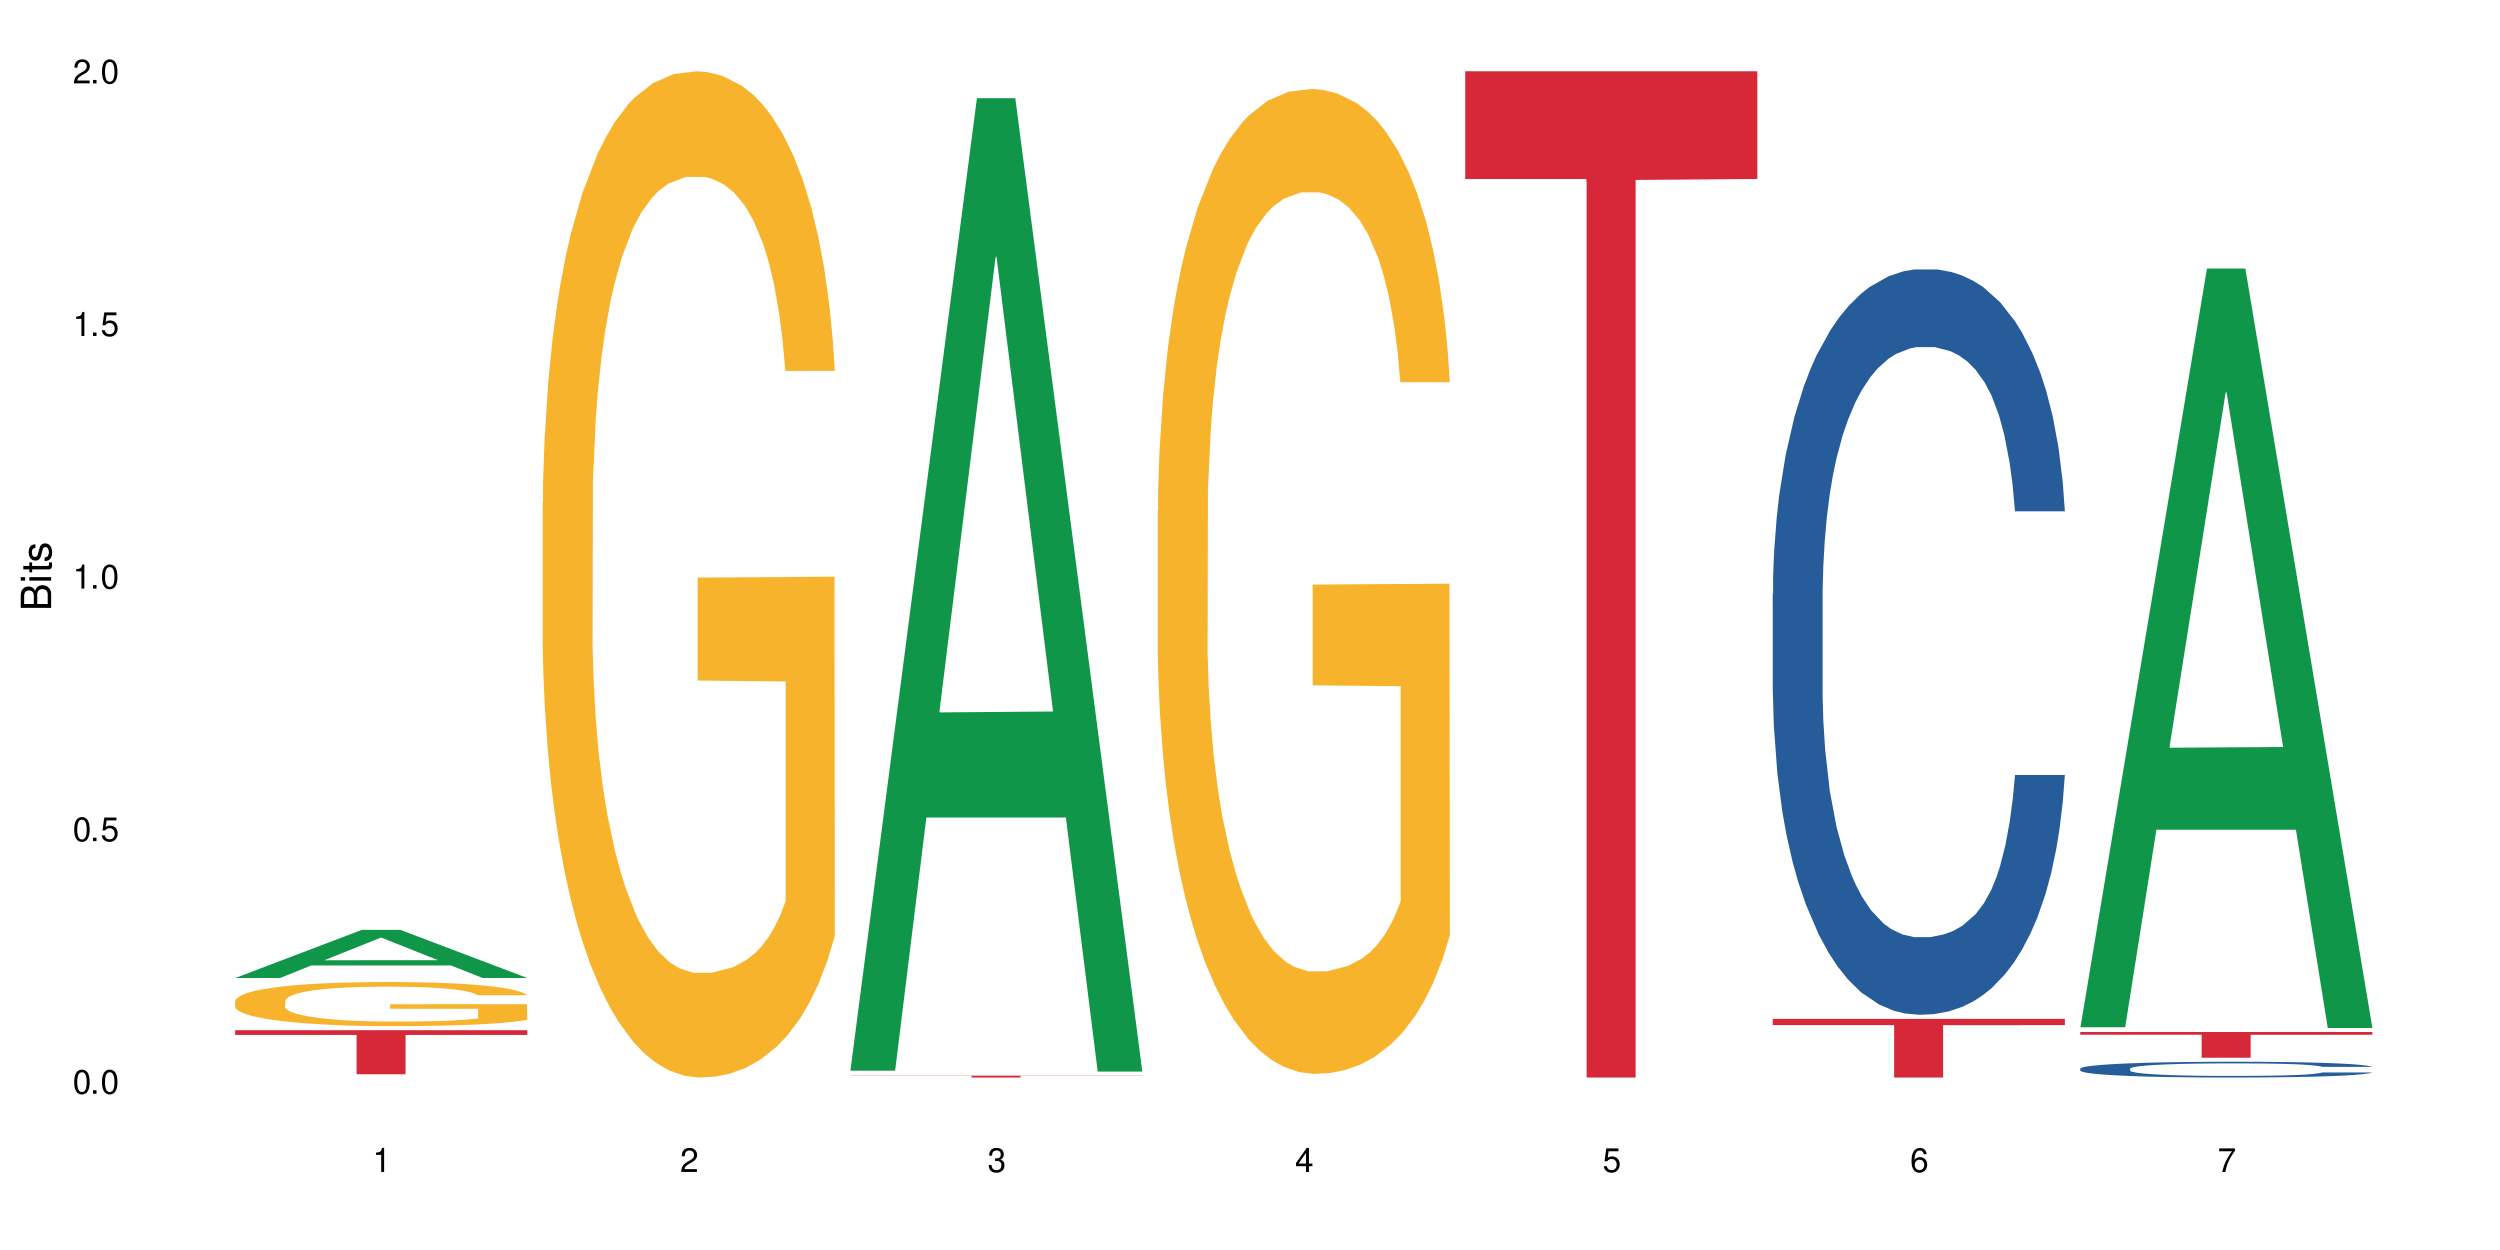
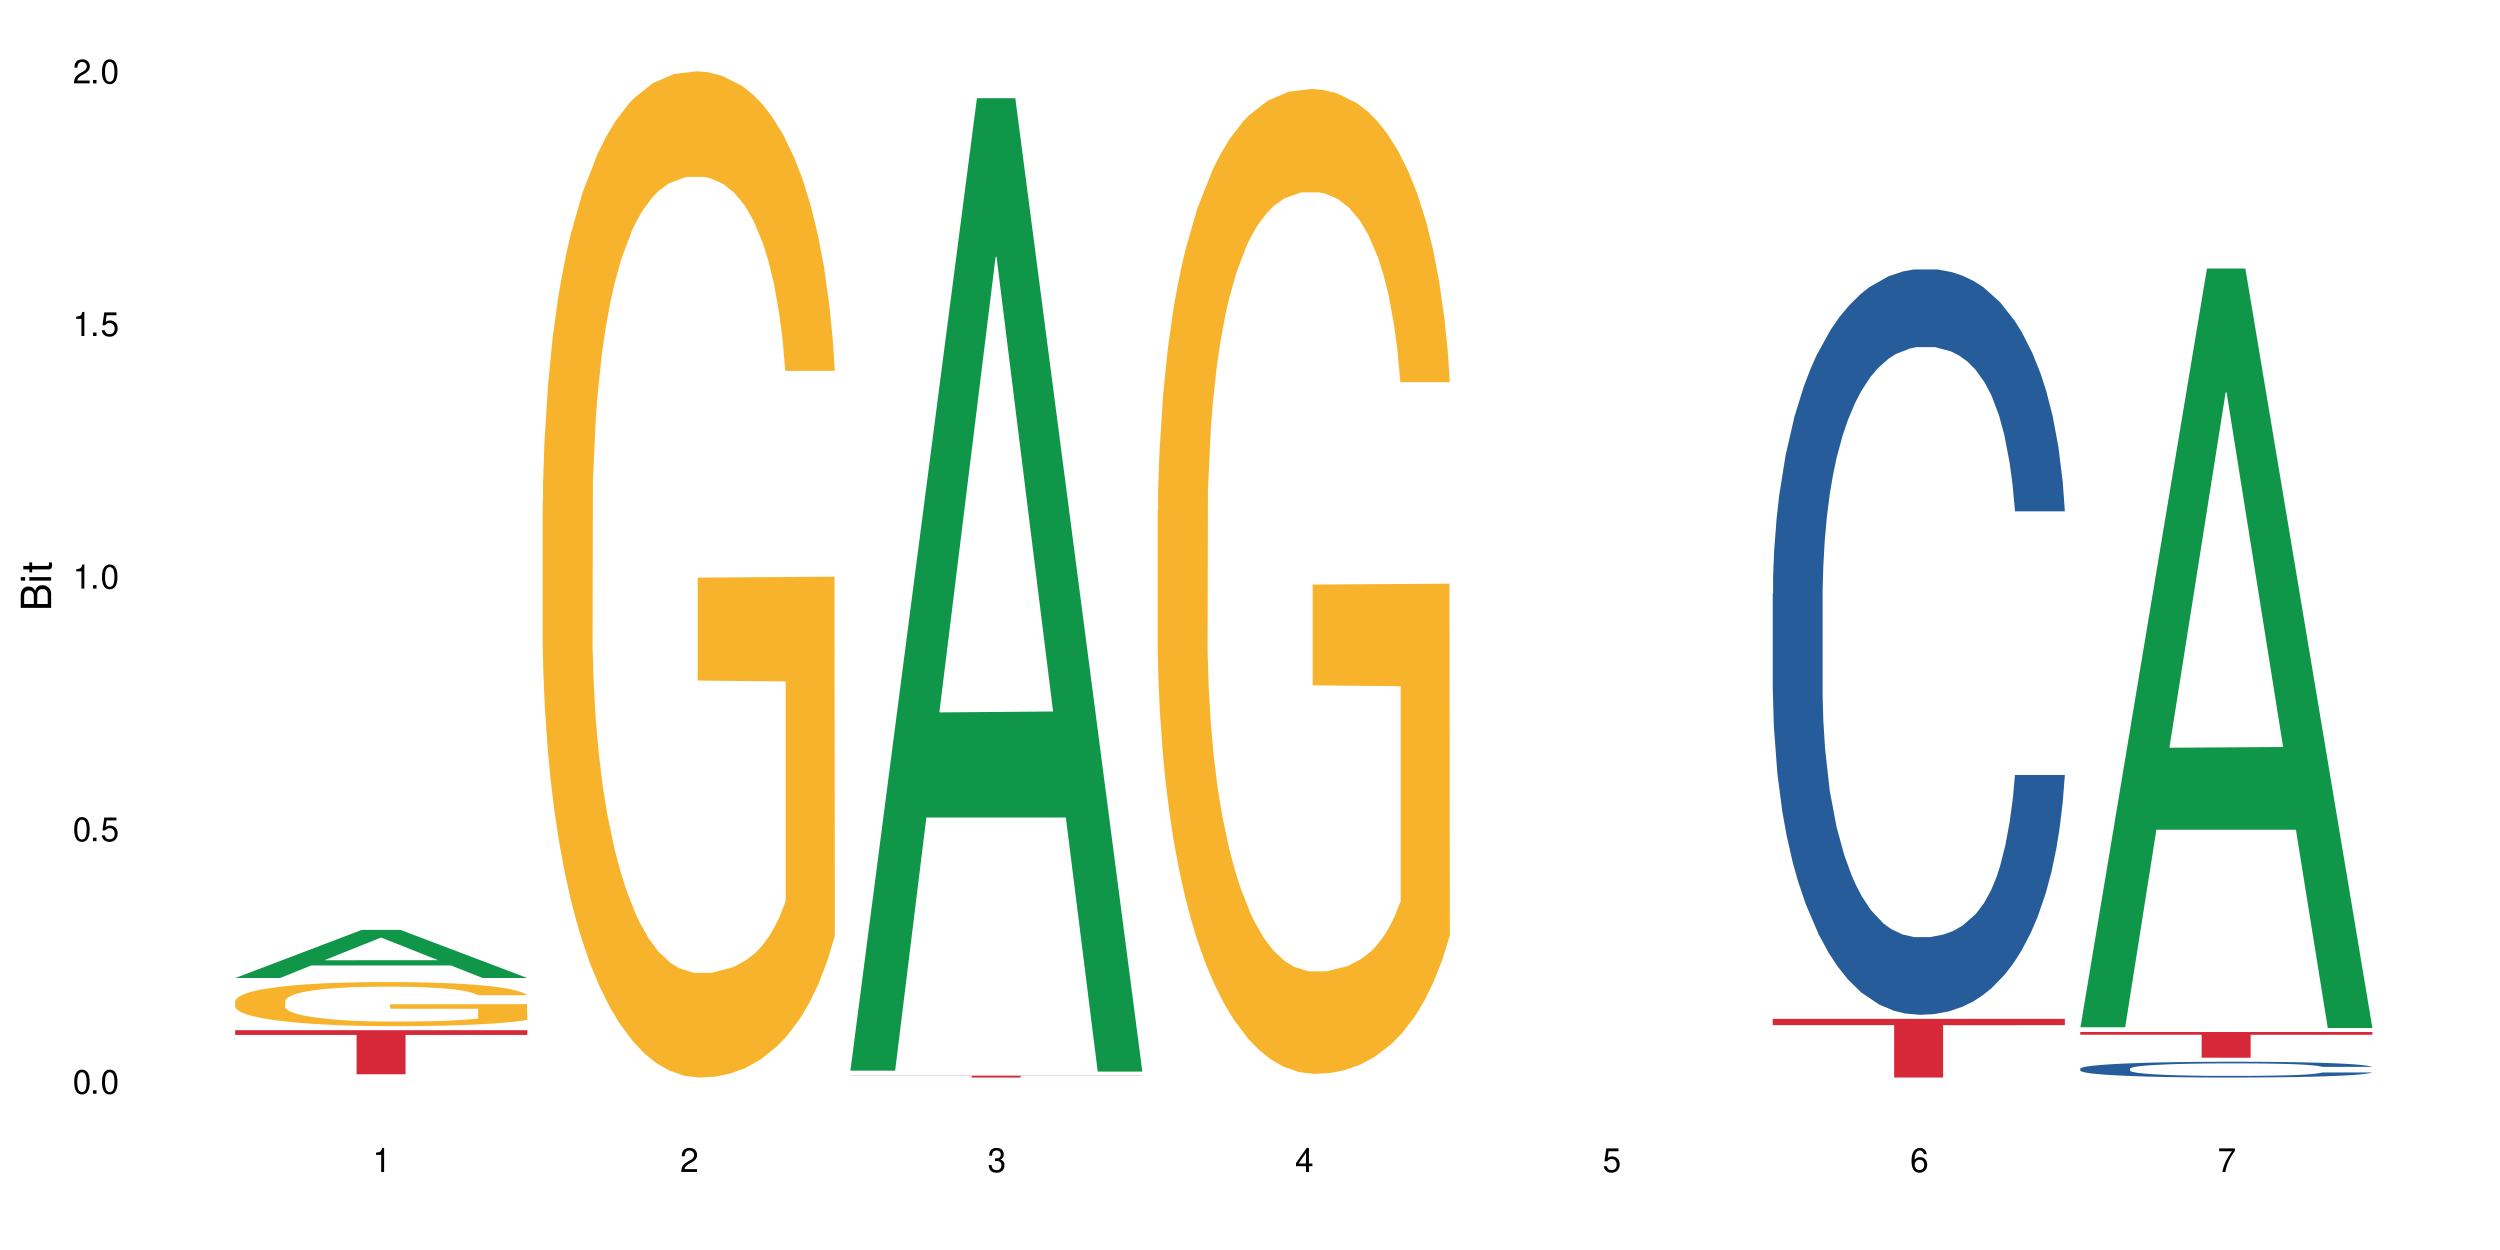
<svg xmlns="http://www.w3.org/2000/svg" xmlns:xlink="http://www.w3.org/1999/xlink" width="720" height="360" viewBox="0 0 720 360">
  <defs>
    <g>
      <g id="glyph-0-0">
</g>
      <g id="glyph-0-1">
        <path d="M 2.641 -6.938 C 2 -6.938 1.422 -6.656 1.078 -6.172 C 0.641 -5.562 0.406 -4.641 0.406 -3.359 C 0.406 -1.016 1.188 0.219 2.641 0.219 C 4.078 0.219 4.859 -1.016 4.859 -3.297 C 4.859 -4.641 4.656 -5.547 4.203 -6.172 C 3.844 -6.656 3.281 -6.938 2.641 -6.938 Z M 2.641 -6.188 C 3.547 -6.188 4 -5.25 4 -3.375 C 4 -1.406 3.562 -0.484 2.625 -0.484 C 1.734 -0.484 1.281 -1.438 1.281 -3.344 C 1.281 -5.25 1.734 -6.188 2.641 -6.188 Z M 2.641 -6.188 " />
      </g>
      <g id="glyph-0-2">
        <path d="M 1.828 -1 L 0.828 -1 L 0.828 0 L 1.828 0 Z M 1.828 -1 " />
      </g>
      <g id="glyph-0-3">
        <path d="M 4.562 -6.797 L 1.062 -6.797 L 0.547 -3.094 L 1.328 -3.094 C 1.719 -3.562 2.047 -3.734 2.578 -3.734 C 3.484 -3.734 4.062 -3.109 4.062 -2.094 C 4.062 -1.125 3.484 -0.531 2.578 -0.531 C 1.828 -0.531 1.375 -0.906 1.188 -1.672 L 0.328 -1.672 C 0.453 -1.109 0.547 -0.844 0.75 -0.594 C 1.125 -0.078 1.828 0.219 2.594 0.219 C 3.969 0.219 4.922 -0.781 4.922 -2.219 C 4.922 -3.562 4.031 -4.484 2.719 -4.484 C 2.25 -4.484 1.859 -4.359 1.469 -4.062 L 1.734 -5.969 L 4.562 -5.969 Z M 4.562 -6.797 " />
      </g>
      <g id="glyph-0-4">
        <path d="M 2.484 -4.938 L 2.484 0 L 3.328 0 L 3.328 -6.938 L 2.766 -6.938 C 2.469 -5.875 2.281 -5.734 0.984 -5.562 L 0.984 -4.938 Z M 2.484 -4.938 " />
      </g>
      <g id="glyph-0-5">
        <path d="M 4.859 -0.828 L 1.281 -0.828 C 1.359 -1.406 1.672 -1.781 2.5 -2.281 L 3.469 -2.828 C 4.406 -3.344 4.906 -4.062 4.906 -4.906 C 4.906 -5.484 4.672 -6.031 4.266 -6.406 C 3.859 -6.766 3.375 -6.938 2.719 -6.938 C 1.859 -6.938 1.219 -6.625 0.844 -6.031 C 0.609 -5.672 0.5 -5.234 0.484 -4.531 L 1.328 -4.531 C 1.359 -5.016 1.406 -5.281 1.531 -5.516 C 1.75 -5.938 2.188 -6.203 2.703 -6.203 C 3.469 -6.203 4.031 -5.641 4.031 -4.891 C 4.031 -4.344 3.719 -3.859 3.125 -3.516 L 2.234 -3 C 0.812 -2.172 0.406 -1.531 0.328 -0.016 L 4.859 -0.016 Z M 4.859 -0.828 " />
      </g>
      <g id="glyph-0-6">
        <path d="M 2.125 -3.188 L 2.578 -3.188 C 3.5 -3.188 3.984 -2.766 3.984 -1.922 C 3.984 -1.062 3.469 -0.531 2.594 -0.531 C 1.656 -0.531 1.203 -1 1.156 -2.016 L 0.312 -2.016 C 0.344 -1.453 0.438 -1.094 0.609 -0.781 C 0.953 -0.109 1.625 0.219 2.547 0.219 C 3.953 0.219 4.859 -0.625 4.859 -1.938 C 4.859 -2.828 4.516 -3.297 3.703 -3.594 C 4.344 -3.844 4.656 -4.328 4.656 -5.031 C 4.656 -6.219 3.875 -6.938 2.578 -6.938 C 1.203 -6.938 0.484 -6.172 0.453 -4.703 L 1.297 -4.703 C 1.312 -5.125 1.344 -5.359 1.453 -5.578 C 1.641 -5.969 2.062 -6.203 2.594 -6.203 C 3.344 -6.203 3.797 -5.75 3.797 -5 C 3.797 -4.516 3.609 -4.219 3.25 -4.047 C 3.016 -3.953 2.703 -3.922 2.125 -3.906 Z M 2.125 -3.188 " />
      </g>
      <g id="glyph-0-7">
        <path d="M 3.141 -1.672 L 3.141 0 L 3.984 0 L 3.984 -1.672 L 4.984 -1.672 L 4.984 -2.438 L 3.984 -2.438 L 3.984 -6.938 L 3.359 -6.938 L 0.266 -2.578 L 0.266 -1.672 Z M 3.141 -2.438 L 1 -2.438 L 3.141 -5.5 Z M 3.141 -2.438 " />
      </g>
      <g id="glyph-0-8">
        <path d="M 4.781 -5.125 C 4.609 -6.266 3.891 -6.938 2.844 -6.938 C 2.094 -6.938 1.422 -6.578 1.031 -5.953 C 0.594 -5.266 0.406 -4.422 0.406 -3.172 C 0.406 -2 0.578 -1.25 0.984 -0.641 C 1.359 -0.078 1.953 0.219 2.703 0.219 C 3.984 0.219 4.922 -0.75 4.922 -2.094 C 4.922 -3.375 4.062 -4.281 2.844 -4.281 C 2.172 -4.281 1.641 -4.031 1.281 -3.516 C 1.281 -5.234 1.828 -6.188 2.797 -6.188 C 3.391 -6.188 3.797 -5.797 3.938 -5.125 Z M 2.734 -3.531 C 3.547 -3.531 4.062 -2.953 4.062 -2.031 C 4.062 -1.156 3.484 -0.531 2.703 -0.531 C 1.922 -0.531 1.328 -1.188 1.328 -2.078 C 1.328 -2.938 1.906 -3.531 2.734 -3.531 Z M 2.734 -3.531 " />
      </g>
      <g id="glyph-0-9">
        <path d="M 4.984 -6.797 L 0.438 -6.797 L 0.438 -5.969 L 4.109 -5.969 C 2.5 -3.656 1.828 -2.234 1.328 0 L 2.219 0 C 2.594 -2.172 3.453 -4.047 4.984 -6.094 Z M 4.984 -6.797 " />
      </g>
      <g id="glyph-1-0">
</g>
      <g id="glyph-1-1">
        <path d="M 0 -0.953 L 0 -4.891 C 0 -5.719 -0.234 -6.344 -0.734 -6.797 C -1.188 -7.234 -1.812 -7.469 -2.5 -7.469 C -3.547 -7.469 -4.188 -7 -4.625 -5.875 C -4.984 -6.688 -5.625 -7.094 -6.531 -7.094 C -7.172 -7.094 -7.734 -6.859 -8.141 -6.391 C -8.562 -5.922 -8.75 -5.344 -8.75 -4.5 L -8.75 -0.953 Z M -4.984 -2.062 L -7.766 -2.062 L -7.766 -4.219 C -7.766 -4.844 -7.688 -5.203 -7.453 -5.5 C -7.219 -5.812 -6.859 -5.969 -6.375 -5.969 C -5.891 -5.969 -5.531 -5.812 -5.297 -5.5 C -5.062 -5.203 -4.984 -4.844 -4.984 -4.219 Z M -0.984 -2.062 L -4 -2.062 L -4 -4.781 C -4 -5.766 -3.438 -6.359 -2.484 -6.359 C -1.547 -6.359 -0.984 -5.766 -0.984 -4.781 Z M -0.984 -2.062 " />
      </g>
      <g id="glyph-1-2">
        <path d="M -6.281 -1.797 L -6.281 -0.797 L 0 -0.797 L 0 -1.797 Z M -8.75 -1.797 L -8.75 -0.797 L -7.484 -0.797 L -7.484 -1.797 Z M -8.75 -1.797 " />
      </g>
      <g id="glyph-1-3">
        <path d="M -6.281 -3.047 L -6.281 -2.016 L -8.016 -2.016 L -8.016 -1.016 L -6.281 -1.016 L -6.281 -0.172 L -5.469 -0.172 L -5.469 -1.016 L -0.719 -1.016 C -0.078 -1.016 0.281 -1.453 0.281 -2.234 C 0.281 -2.5 0.25 -2.719 0.188 -3.047 L -0.641 -3.047 C -0.609 -2.906 -0.594 -2.766 -0.594 -2.562 C -0.594 -2.141 -0.719 -2.016 -1.156 -2.016 L -5.469 -2.016 L -5.469 -3.047 Z M -6.281 -3.047 " />
      </g>
      <g id="glyph-1-4">
-         <path d="M -4.531 -5.25 C -5.766 -5.25 -6.469 -4.422 -6.469 -2.969 C -6.469 -1.516 -5.719 -0.562 -4.547 -0.562 C -3.562 -0.562 -3.094 -1.062 -2.734 -2.562 L -2.516 -3.484 C -2.344 -4.188 -2.094 -4.469 -1.641 -4.469 C -1.047 -4.469 -0.641 -3.875 -0.641 -3 C -0.641 -2.453 -0.797 -2 -1.062 -1.75 C -1.25 -1.594 -1.422 -1.531 -1.875 -1.469 L -1.875 -0.406 C -0.422 -0.453 0.281 -1.266 0.281 -2.922 C 0.281 -4.5 -0.5 -5.516 -1.719 -5.516 C -2.656 -5.516 -3.172 -4.984 -3.469 -3.734 L -3.703 -2.766 C -3.891 -1.953 -4.156 -1.609 -4.594 -1.609 C -5.188 -1.609 -5.547 -2.125 -5.547 -2.938 C -5.547 -3.75 -5.203 -4.172 -4.531 -4.203 Z M -4.531 -5.25 " />
-       </g>
+         </g>
    </g>
  </defs>
  <rect x="-72" y="-36" width="864" height="432" fill="rgb(100%, 100%, 100%)" fill-opacity="1" />
  <path fill-rule="nonzero" fill="rgb(6.275%, 58.824%, 28.235%)" fill-opacity="1" d="M 67.73 281.656 L 67.82 281.645 L 104.227 267.797 L 115.281 267.797 L 151.867 281.668 L 139.012 281.668 L 129.844 278.047 L 89.664 278.047 L 80.676 281.656 L 67.73 281.656 L 93.527 276.551 L 126.156 276.539 L 109.887 270.062 L 109.707 270.051 L 109.527 270.09 L 93.438 276.539 L 93.527 276.551 Z M 67.73 281.656 " />
  <path fill-rule="nonzero" fill="rgb(96.863%, 70.196%, 16.863%)" fill-opacity="1" d="M 67.73 288.273 L 67.832 288.262 L 67.832 288.027 L 68.242 287.508 L 69.27 286.789 L 70.605 286.195 L 72.039 285.734 L 72.965 285.488 L 74.504 285.141 L 75.836 284.887 L 79.223 284.363 L 83.531 283.879 L 85.891 283.668 L 88.559 283.473 L 92.355 283.25 L 94.102 283.168 L 99.438 282.984 L 105.488 282.867 L 112.16 282.832 L 115.238 282.844 L 119.441 282.891 L 125.188 283.02 L 128.473 283.137 L 131.039 283.25 L 133.707 283.402 L 136.988 283.633 L 140.066 283.91 L 142.527 284.191 L 144.992 284.539 L 147.043 284.91 L 148.789 285.316 L 150.328 285.801 L 151.25 286.207 L 151.867 286.613 L 137.605 286.613 L 136.785 286.207 L 135.859 285.895 L 134.32 285.512 L 132.781 285.234 L 131.242 285.012 L 128.371 284.711 L 125.906 284.527 L 122.828 284.363 L 119.855 284.262 L 116.469 284.191 L 114.414 284.168 L 108.977 284.168 L 104.055 284.25 L 101.18 284.34 L 99.129 284.434 L 96.254 284.609 L 94.512 284.746 L 93.484 284.84 L 90.406 285.199 L 88.355 285.523 L 87.227 285.742 L 85.789 286.094 L 84.762 286.406 L 83.633 286.867 L 83.02 287.219 L 82.199 288.004 L 82.094 290.094 L 82.402 290.535 L 83.02 291.008 L 83.84 291.426 L 85.07 291.867 L 86.301 292.203 L 88.457 292.656 L 90.305 292.957 L 91.742 293.152 L 94.512 293.469 L 95.641 293.57 L 98.309 293.781 L 101.078 293.941 L 104.465 294.082 L 107.027 294.152 L 111.133 294.211 L 116.363 294.211 L 122.52 294.141 L 126.422 294.047 L 129.09 293.953 L 130.832 293.871 L 132.988 293.746 L 134.527 293.629 L 135.961 293.5 L 137.707 293.305 L 137.707 290.535 L 112.363 290.523 L 112.363 289.223 L 151.762 289.211 L 151.867 293.746 L 149.711 294.059 L 147.043 294.359 L 144.48 294.594 L 141.812 294.789 L 138.016 295.008 L 134.938 295.148 L 130.215 295.312 L 125.906 295.414 L 121.395 295.484 L 117.391 295.52 L 112.672 295.531 L 108.465 295.508 L 103.949 295.438 L 100.359 295.344 L 97.074 295.23 L 93.793 295.078 L 89.688 294.836 L 87.02 294.637 L 84.25 294.395 L 81.48 294.105 L 79.016 293.793 L 77.375 293.547 L 75.734 293.27 L 73.988 292.922 L 72.348 292.527 L 71.117 292.168 L 69.988 291.762 L 69.168 291.379 L 68.348 290.859 L 67.938 290.441 L 67.73 290.082 Z M 67.73 288.273 " />
  <path fill-rule="nonzero" fill="rgb(83.922%, 15.686%, 22.353%)" fill-opacity="1" d="M 67.73 296.695 L 151.867 296.695 L 151.867 298.055 L 116.801 298.066 L 116.801 309.395 L 102.695 309.395 L 102.695 298.078 L 102.488 298.055 L 67.73 298.055 Z M 67.73 296.695 " />
  <path fill-rule="nonzero" fill="rgb(96.863%, 70.196%, 16.863%)" fill-opacity="1" d="M 156.293 144.652 L 156.398 144.387 L 156.398 139.094 L 156.809 127.184 L 157.832 110.777 L 159.168 97.277 L 160.605 86.691 L 161.527 81.133 L 163.066 73.195 L 164.398 67.371 L 167.785 55.461 L 172.094 44.348 L 174.457 39.582 L 177.121 35.082 L 180.918 30.055 L 182.664 28.203 L 188 23.965 L 194.051 21.32 L 200.723 20.527 L 203.801 20.789 L 208.008 21.848 L 213.754 24.762 L 217.035 27.406 L 219.602 30.055 L 222.27 33.496 L 225.551 38.789 L 228.629 45.141 L 231.094 51.492 L 233.555 59.43 L 235.605 67.902 L 237.352 77.164 L 238.891 88.281 L 239.812 97.543 L 240.43 106.805 L 226.168 106.805 L 225.348 97.543 L 224.422 90.398 L 222.883 81.664 L 221.344 75.312 L 219.805 70.281 L 216.934 63.402 L 214.473 59.168 L 211.395 55.461 L 208.418 53.078 L 205.031 51.492 L 202.98 50.961 L 197.543 50.961 L 192.617 52.816 L 189.742 54.934 L 187.691 57.051 L 184.816 61.02 L 183.074 64.195 L 182.047 66.312 L 178.969 74.516 L 176.918 81.93 L 175.789 86.957 L 174.352 94.898 L 173.328 102.043 L 172.199 112.629 L 171.582 120.57 L 170.762 138.566 L 170.66 186.207 L 170.965 196.262 L 171.582 207.113 L 172.402 216.641 L 173.633 226.699 L 174.867 234.375 L 177.02 244.695 L 178.867 251.578 L 180.305 256.078 L 183.074 263.223 L 184.203 265.605 L 186.871 270.367 L 189.641 274.074 L 193.027 277.25 L 195.59 278.836 L 199.695 280.16 L 204.93 280.16 L 211.086 278.574 L 214.984 276.457 L 217.652 274.34 L 219.395 272.484 L 221.551 269.574 L 223.09 266.926 L 224.527 264.016 L 226.27 259.516 L 226.27 196.262 L 200.926 195.996 L 200.926 166.355 L 240.328 166.09 L 240.43 269.574 L 238.273 276.719 L 235.605 283.602 L 233.043 288.895 L 230.375 293.395 L 226.578 298.422 L 223.5 301.598 L 218.781 305.305 L 214.473 307.688 L 209.957 309.273 L 205.953 310.066 L 201.234 310.332 L 197.027 309.805 L 192.512 308.215 L 188.922 306.098 L 185.641 303.453 L 182.355 300.012 L 178.25 294.453 L 175.582 289.953 L 172.812 284.395 L 170.043 277.777 L 167.582 270.633 L 165.938 265.074 L 164.297 258.723 L 162.555 250.781 L 160.91 241.785 L 159.68 233.578 L 158.551 224.316 L 157.73 215.582 L 156.91 203.672 L 156.5 194.145 L 156.293 185.941 Z M 156.293 144.652 " />
  <path fill-rule="nonzero" fill="rgb(6.275%, 58.824%, 28.235%)" fill-opacity="1" d="M 244.859 308.352 L 244.949 308.09 L 281.352 28.289 L 292.41 28.289 L 328.992 308.617 L 316.141 308.617 L 306.969 235.441 L 266.789 235.441 L 257.801 308.352 L 244.859 308.352 L 270.656 205.172 L 303.285 204.91 L 287.016 74.09 L 286.836 73.824 L 286.656 74.617 L 270.566 204.91 L 270.656 205.172 Z M 244.859 308.352 " />
  <path fill-rule="nonzero" fill="rgb(83.922%, 15.686%, 22.353%)" fill-opacity="1" d="M 244.859 309.781 L 328.992 309.781 L 328.992 309.84 L 293.93 309.84 L 293.93 310.332 L 279.82 310.332 L 279.82 309.84 L 244.859 309.84 Z M 244.859 309.781 " />
  <path fill-rule="nonzero" fill="rgb(96.863%, 70.196%, 16.863%)" fill-opacity="1" d="M 333.422 147.117 L 333.523 146.855 L 333.523 141.676 L 333.934 130.02 L 334.961 113.957 L 336.293 100.746 L 337.73 90.383 L 338.652 84.945 L 340.191 77.172 L 341.527 71.473 L 344.914 59.816 L 349.223 48.938 L 351.582 44.273 L 354.25 39.871 L 358.047 34.949 L 359.789 33.133 L 365.125 28.988 L 371.18 26.398 L 377.848 25.621 L 380.926 25.883 L 385.133 26.918 L 390.879 29.766 L 394.164 32.355 L 396.727 34.949 L 399.395 38.316 L 402.68 43.496 L 405.758 49.715 L 408.219 55.93 L 410.684 63.703 L 412.734 71.992 L 414.477 81.059 L 416.016 91.938 L 416.941 101.004 L 417.555 110.074 L 403.293 110.074 L 402.473 101.004 L 401.551 94.012 L 400.012 85.461 L 398.473 79.246 L 396.934 74.324 L 394.059 67.59 L 391.598 63.441 L 388.52 59.816 L 385.543 57.484 L 382.156 55.93 L 380.105 55.414 L 374.668 55.414 L 369.742 57.227 L 366.871 59.297 L 364.816 61.371 L 361.945 65.258 L 360.199 68.367 L 359.176 70.438 L 356.098 78.469 L 354.043 85.723 L 352.914 90.645 L 351.48 98.414 L 350.453 105.41 L 349.324 115.77 L 348.711 123.543 L 347.887 141.16 L 347.785 187.789 L 348.094 197.633 L 348.711 208.254 L 349.531 217.578 L 350.762 227.422 L 351.992 234.934 L 354.148 245.039 L 355.992 251.773 L 357.43 256.176 L 360.199 263.172 L 361.328 265.504 L 363.996 270.164 L 366.766 273.793 L 370.152 276.898 L 372.719 278.453 L 376.824 279.75 L 382.055 279.75 L 388.211 278.195 L 392.109 276.125 L 394.777 274.051 L 396.523 272.238 L 398.676 269.387 L 400.215 266.797 L 401.652 263.949 L 403.398 259.543 L 403.398 197.633 L 378.055 197.371 L 378.055 168.359 L 417.453 168.098 L 417.555 269.387 L 415.402 276.383 L 412.734 283.117 L 410.168 288.297 L 407.5 292.703 L 403.703 297.625 L 400.625 300.734 L 395.906 304.359 L 391.598 306.691 L 387.082 308.246 L 383.082 309.023 L 378.363 309.281 L 374.156 308.762 L 369.641 307.211 L 366.051 305.137 L 362.766 302.547 L 359.484 299.18 L 355.379 293.738 L 352.711 289.336 L 349.941 283.895 L 347.172 277.418 L 344.707 270.426 L 343.066 264.984 L 341.426 258.766 L 339.68 250.996 L 338.039 242.188 L 336.809 234.156 L 335.68 225.09 L 334.859 216.543 L 334.035 204.883 L 333.625 195.559 L 333.422 187.527 Z M 333.422 147.117 " />
-   <path fill-rule="nonzero" fill="rgb(83.922%, 15.686%, 22.353%)" fill-opacity="1" d="M 421.984 20.527 L 506.121 20.527 L 506.121 51.547 L 471.055 51.82 L 471.055 310.332 L 456.945 310.332 L 456.945 52.094 L 456.742 51.547 L 421.984 51.547 Z M 421.984 20.527 " />
  <path fill-rule="nonzero" fill="rgb(14.51%, 36.078%, 60%)" fill-opacity="1" d="M 510.547 171.004 L 510.652 170.809 L 510.652 166.098 L 510.957 158.641 L 511.676 149.223 L 512.395 142.746 L 514.242 131.172 L 516.809 119.984 L 519.473 111.352 L 521.426 106.25 L 523.168 102.324 L 527.168 95.066 L 529.734 91.336 L 532.504 88 L 535.891 84.664 L 538.355 82.703 L 543.895 79.562 L 548 78.191 L 551.18 77.602 L 558.055 77.602 L 562.156 78.387 L 565.133 79.367 L 568.418 80.938 L 571.188 82.703 L 576.008 87.02 L 580.32 92.516 L 582.27 95.652 L 585.348 101.738 L 587.707 107.625 L 589.348 112.727 L 591.195 119.984 L 592.836 128.816 L 594.066 138.824 L 594.684 147.262 L 580.32 147.262 L 579.602 139.41 L 578.781 133.328 L 577.242 125.285 L 575.703 119.594 L 573.547 113.902 L 571.598 110.176 L 568.93 106.445 L 566.57 104.09 L 564.105 102.324 L 561.746 101.148 L 557.234 99.969 L 552 99.969 L 550.051 100.363 L 546.051 101.934 L 543.895 103.305 L 540.816 106.055 L 538.66 108.605 L 536.098 112.527 L 534.352 115.863 L 532.199 120.965 L 530.66 125.48 L 528.914 131.957 L 527.887 136.859 L 526.965 142.355 L 526.145 148.832 L 525.527 155.699 L 525.117 162.957 L 524.914 170.023 L 524.914 200.438 L 525.117 207.5 L 525.629 215.742 L 526.965 227.715 L 528.914 238.113 L 531.172 246.355 L 533.324 252.242 L 534.559 254.988 L 536.199 258.129 L 538.766 262.051 L 542.457 265.977 L 544.613 267.547 L 547.895 269.117 L 551.281 269.902 L 555.797 269.902 L 559.797 269.117 L 562.465 268.137 L 565.234 266.566 L 569.031 263.23 L 571.391 260.09 L 573.445 256.363 L 574.984 252.633 L 576.008 249.492 L 577.547 243.41 L 578.781 236.738 L 579.703 229.871 L 580.32 223.199 L 594.684 223.199 L 594.066 231.051 L 593.145 238.703 L 592.223 244.391 L 590.785 251.262 L 589.145 257.344 L 586.781 264.211 L 584.832 268.723 L 582.27 273.629 L 579.91 277.359 L 577.344 280.695 L 573.547 284.617 L 571.086 286.582 L 568.418 288.348 L 565.234 289.918 L 561.234 291.289 L 556.926 292.074 L 552.922 292.27 L 548.613 291.879 L 545.434 291.094 L 541.227 289.328 L 535.992 285.797 L 532.199 282.066 L 529.223 278.34 L 526.656 274.414 L 523.785 269.117 L 520.09 260.484 L 517.832 253.812 L 516.293 248.316 L 514.551 240.664 L 513.316 233.797 L 511.883 222.809 L 510.855 208.875 L 510.547 198.082 Z M 510.547 171.004 " />
  <path fill-rule="nonzero" fill="rgb(83.922%, 15.686%, 22.353%)" fill-opacity="1" d="M 510.547 293.434 L 594.684 293.434 L 594.684 295.242 L 559.617 295.258 L 559.617 310.332 L 545.512 310.332 L 545.512 295.273 L 545.305 295.242 L 510.547 295.242 Z M 510.547 293.434 " />
  <path fill-rule="nonzero" fill="rgb(6.275%, 58.824%, 28.235%)" fill-opacity="1" d="M 599.113 295.848 L 599.203 295.645 L 635.605 77.34 L 646.664 77.34 L 683.246 296.055 L 670.395 296.055 L 661.223 238.961 L 621.043 238.961 L 612.055 295.848 L 599.113 295.848 L 624.91 215.344 L 657.539 215.141 L 641.27 113.074 L 641.09 112.867 L 640.91 113.484 L 624.82 215.141 L 624.91 215.344 Z M 599.113 295.848 " />
  <path fill-rule="nonzero" fill="rgb(14.51%, 36.078%, 60%)" fill-opacity="1" d="M 599.113 307.766 L 599.215 307.758 L 599.215 307.66 L 599.523 307.5 L 600.238 307.301 L 600.957 307.164 L 602.805 306.918 L 605.371 306.684 L 608.039 306.5 L 609.988 306.391 L 611.73 306.309 L 615.734 306.156 L 618.297 306.074 L 621.07 306.004 L 624.453 305.934 L 626.918 305.895 L 632.457 305.828 L 636.562 305.797 L 639.742 305.785 L 646.617 305.785 L 650.723 305.801 L 653.695 305.824 L 656.98 305.855 L 659.75 305.895 L 664.574 305.984 L 668.883 306.102 L 670.832 306.168 L 673.91 306.297 L 676.27 306.422 L 677.91 306.527 L 679.758 306.684 L 681.398 306.871 L 682.633 307.082 L 683.246 307.262 L 668.883 307.262 L 668.164 307.094 L 667.344 306.965 L 665.805 306.797 L 664.266 306.676 L 662.109 306.555 L 660.16 306.477 L 657.492 306.395 L 655.133 306.348 L 652.672 306.309 L 650.312 306.285 L 645.797 306.258 L 640.562 306.258 L 638.613 306.266 L 634.613 306.301 L 632.457 306.328 L 629.379 306.387 L 627.227 306.441 L 624.66 306.523 L 622.914 306.598 L 620.762 306.703 L 619.223 306.801 L 617.477 306.938 L 616.453 307.039 L 615.527 307.156 L 614.707 307.293 L 614.09 307.441 L 613.68 307.594 L 613.477 307.742 L 613.477 308.387 L 613.68 308.535 L 614.195 308.711 L 615.527 308.965 L 617.477 309.184 L 619.734 309.359 L 621.891 309.484 L 623.121 309.543 L 624.762 309.609 L 627.328 309.691 L 631.02 309.777 L 633.176 309.809 L 636.461 309.844 L 639.844 309.859 L 644.359 309.859 L 648.359 309.844 L 651.027 309.82 L 653.801 309.789 L 657.594 309.719 L 659.957 309.652 L 662.008 309.57 L 663.547 309.492 L 664.574 309.426 L 666.113 309.297 L 667.344 309.156 L 668.266 309.012 L 668.883 308.871 L 683.246 308.871 L 682.633 309.035 L 681.707 309.199 L 680.785 309.316 L 679.348 309.465 L 677.707 309.594 L 675.348 309.738 L 673.398 309.832 L 670.832 309.938 L 668.473 310.016 L 665.906 310.086 L 662.109 310.172 L 659.648 310.211 L 656.98 310.25 L 653.801 310.281 L 649.797 310.312 L 645.488 310.328 L 641.488 310.332 L 637.176 310.324 L 633.996 310.309 L 629.789 310.27 L 624.559 310.195 L 620.762 310.117 L 617.785 310.039 L 615.219 309.953 L 612.348 309.844 L 608.652 309.66 L 606.395 309.52 L 604.855 309.402 L 603.113 309.238 L 601.883 309.094 L 600.445 308.859 L 599.418 308.566 L 599.113 308.336 Z M 599.113 307.766 " />
  <path fill-rule="nonzero" fill="rgb(83.922%, 15.686%, 22.353%)" fill-opacity="1" d="M 599.113 297.219 L 683.246 297.219 L 683.246 298.012 L 648.184 298.02 L 648.184 304.621 L 634.074 304.621 L 634.074 298.023 L 633.871 298.012 L 599.113 298.012 Z M 599.113 297.219 " />
  <g fill="rgb(0%, 0%, 0%)" fill-opacity="1">
    <use xlink:href="#glyph-0-1" x="20.965" y="314.993" />
    <use xlink:href="#glyph-0-2" x="25.965" y="314.993" />
    <use xlink:href="#glyph-0-1" x="28.965" y="314.993" />
  </g>
  <g fill="rgb(0%, 0%, 0%)" fill-opacity="1">
    <use xlink:href="#glyph-0-1" x="20.965" y="242.251" />
    <use xlink:href="#glyph-0-2" x="25.965" y="242.251" />
    <use xlink:href="#glyph-0-3" x="28.965" y="242.251" />
  </g>
  <g fill="rgb(0%, 0%, 0%)" fill-opacity="1">
    <use xlink:href="#glyph-0-4" x="20.965" y="169.509" />
    <use xlink:href="#glyph-0-2" x="25.965" y="169.509" />
    <use xlink:href="#glyph-0-1" x="28.965" y="169.509" />
  </g>
  <g fill="rgb(0%, 0%, 0%)" fill-opacity="1">
    <use xlink:href="#glyph-0-4" x="20.965" y="96.767" />
    <use xlink:href="#glyph-0-2" x="25.965" y="96.767" />
    <use xlink:href="#glyph-0-3" x="28.965" y="96.767" />
  </g>
  <g fill="rgb(0%, 0%, 0%)" fill-opacity="1">
    <use xlink:href="#glyph-0-5" x="20.965" y="24.024" />
    <use xlink:href="#glyph-0-2" x="25.965" y="24.024" />
    <use xlink:href="#glyph-0-1" x="28.965" y="24.024" />
  </g>
  <g fill="rgb(0%, 0%, 0%)" fill-opacity="1">
    <use xlink:href="#glyph-0-4" x="107.297" y="337.532" />
  </g>
  <g fill="rgb(0%, 0%, 0%)" fill-opacity="1">
    <use xlink:href="#glyph-0-5" x="195.863" y="337.532" />
  </g>
  <g fill="rgb(0%, 0%, 0%)" fill-opacity="1">
    <use xlink:href="#glyph-0-6" x="284.426" y="337.532" />
  </g>
  <g fill="rgb(0%, 0%, 0%)" fill-opacity="1">
    <use xlink:href="#glyph-0-7" x="372.988" y="337.532" />
  </g>
  <g fill="rgb(0%, 0%, 0%)" fill-opacity="1">
    <use xlink:href="#glyph-0-3" x="461.551" y="337.532" />
  </g>
  <g fill="rgb(0%, 0%, 0%)" fill-opacity="1">
    <use xlink:href="#glyph-0-8" x="550.117" y="337.532" />
  </g>
  <g fill="rgb(0%, 0%, 0%)" fill-opacity="1">
    <use xlink:href="#glyph-0-9" x="638.68" y="337.532" />
  </g>
  <g fill="rgb(0%, 0%, 0%)" fill-opacity="1">
    <use xlink:href="#glyph-1-1" x="14.725" y="176.012" />
    <use xlink:href="#glyph-1-2" x="14.725" y="168.012" />
    <use xlink:href="#glyph-1-3" x="14.725" y="165.012" />
    <use xlink:href="#glyph-1-4" x="14.725" y="162.012" />
  </g>
</svg>